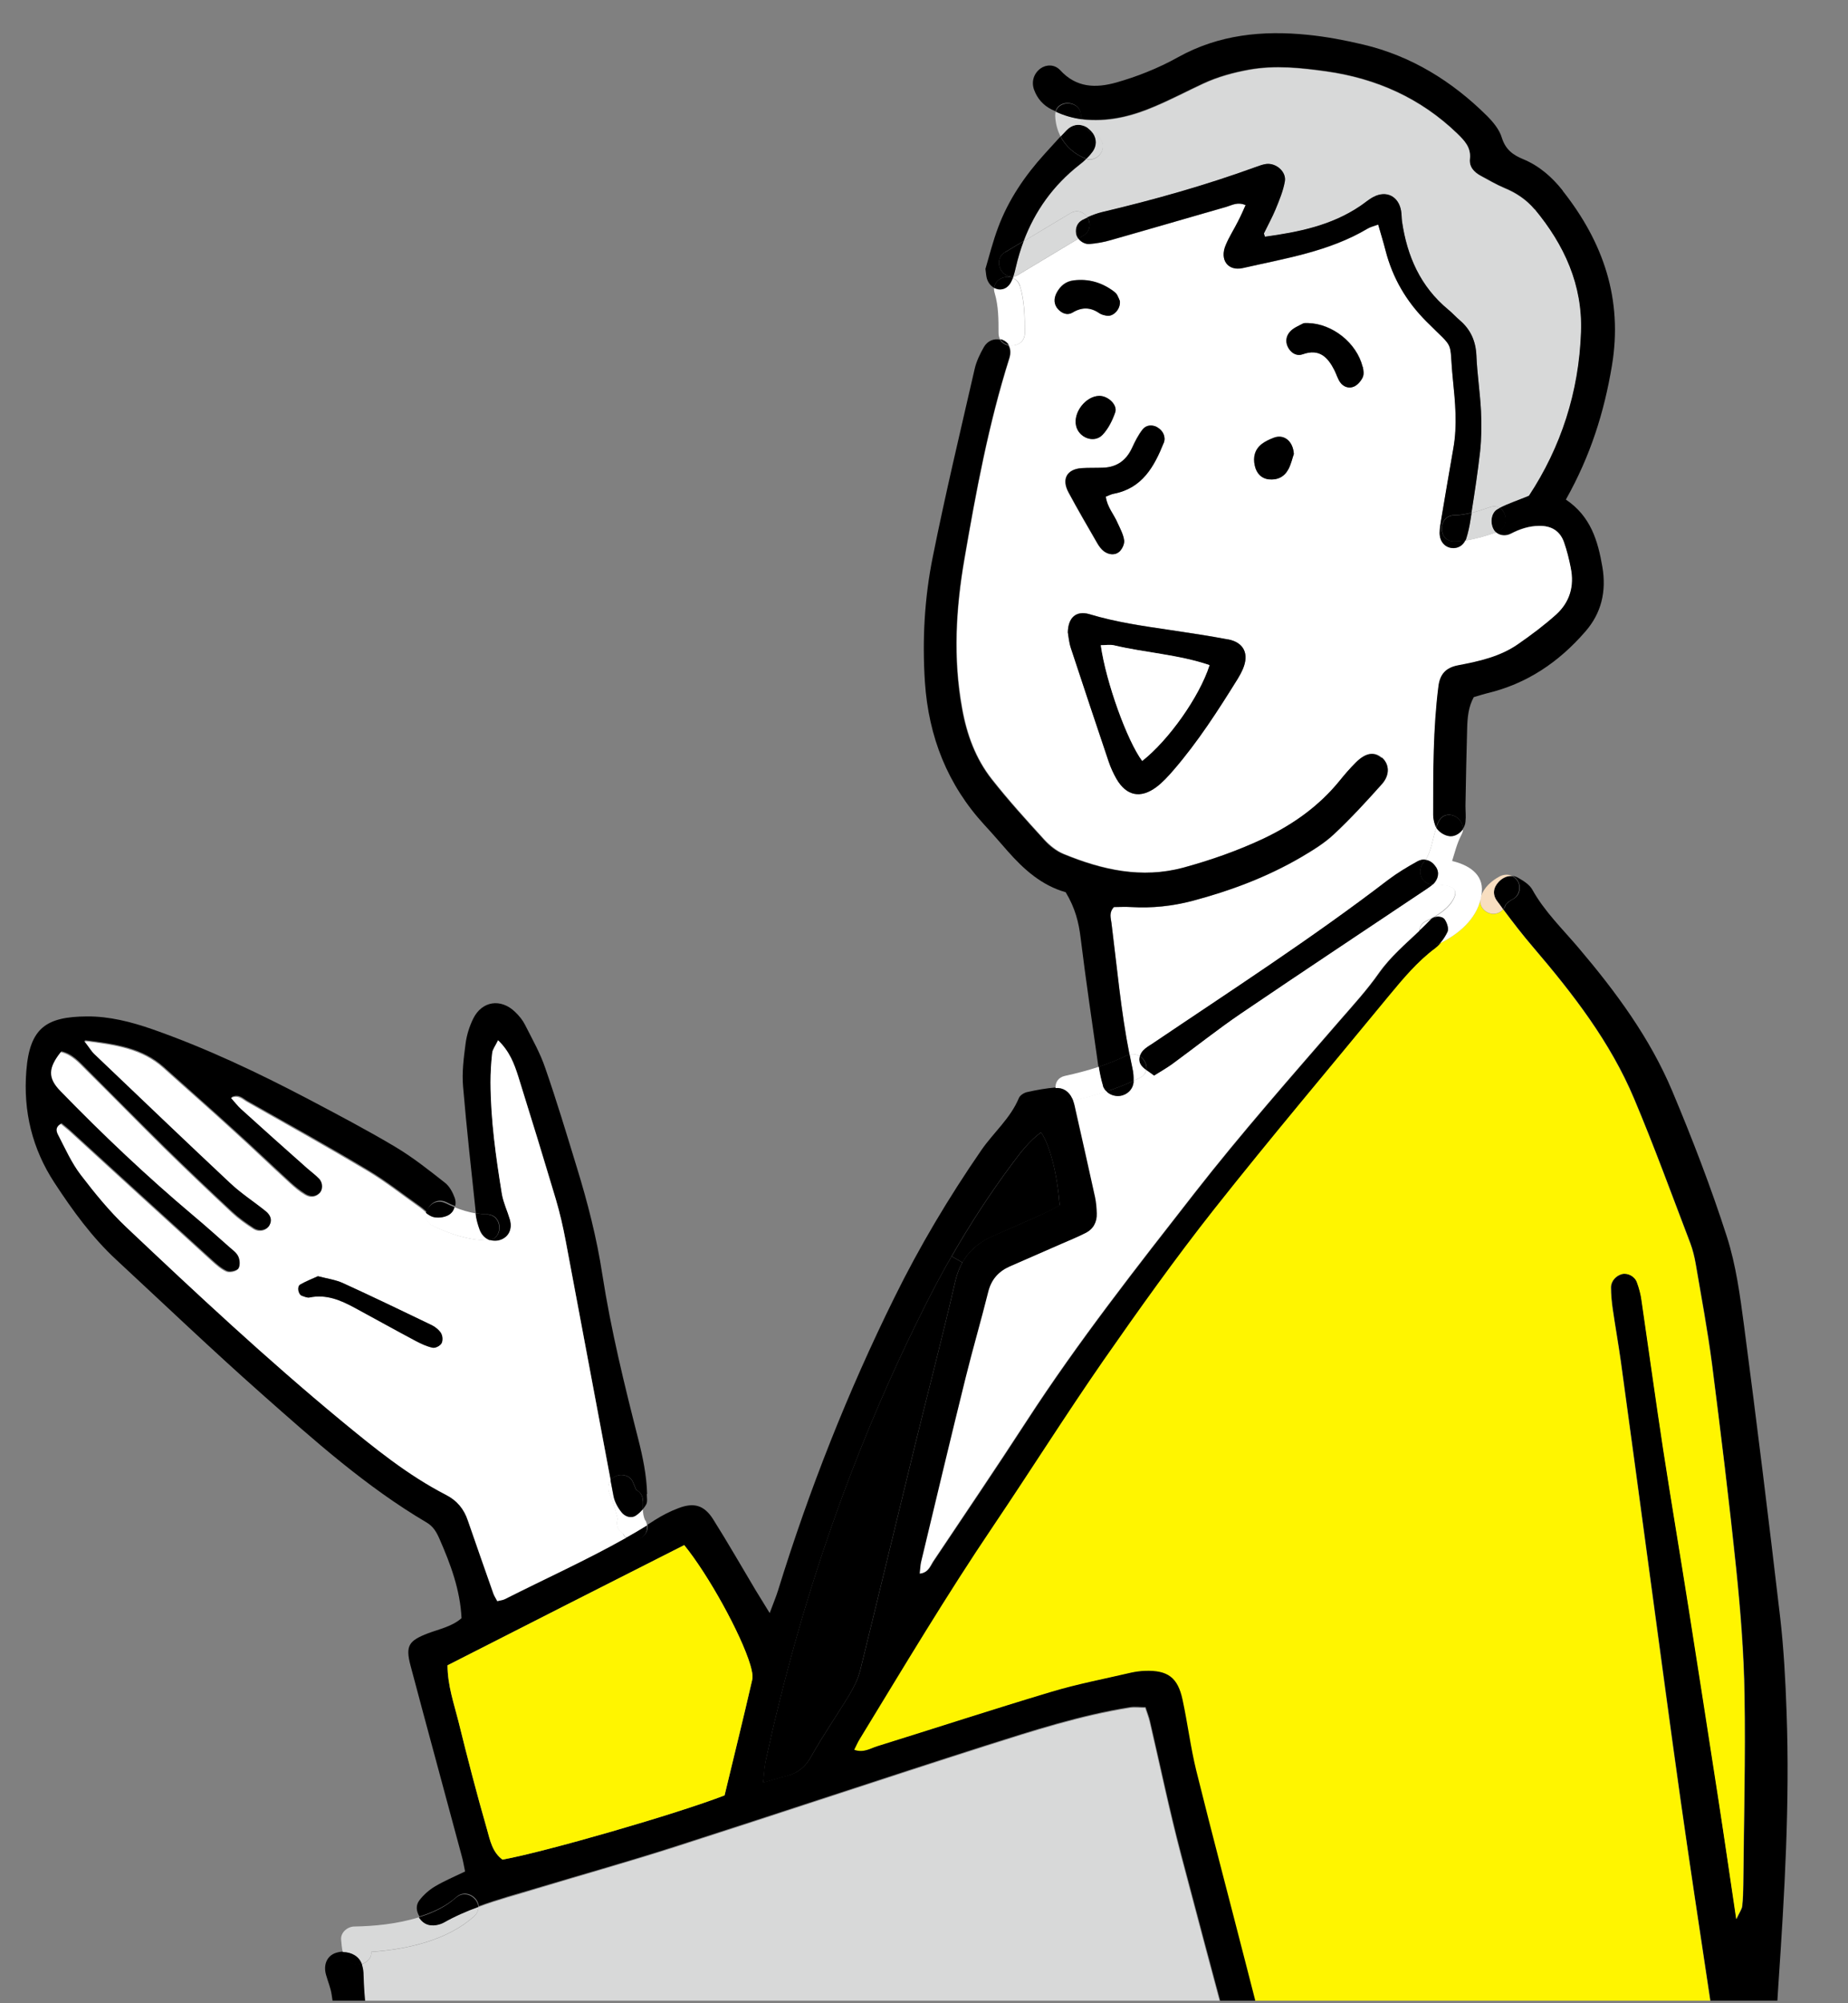
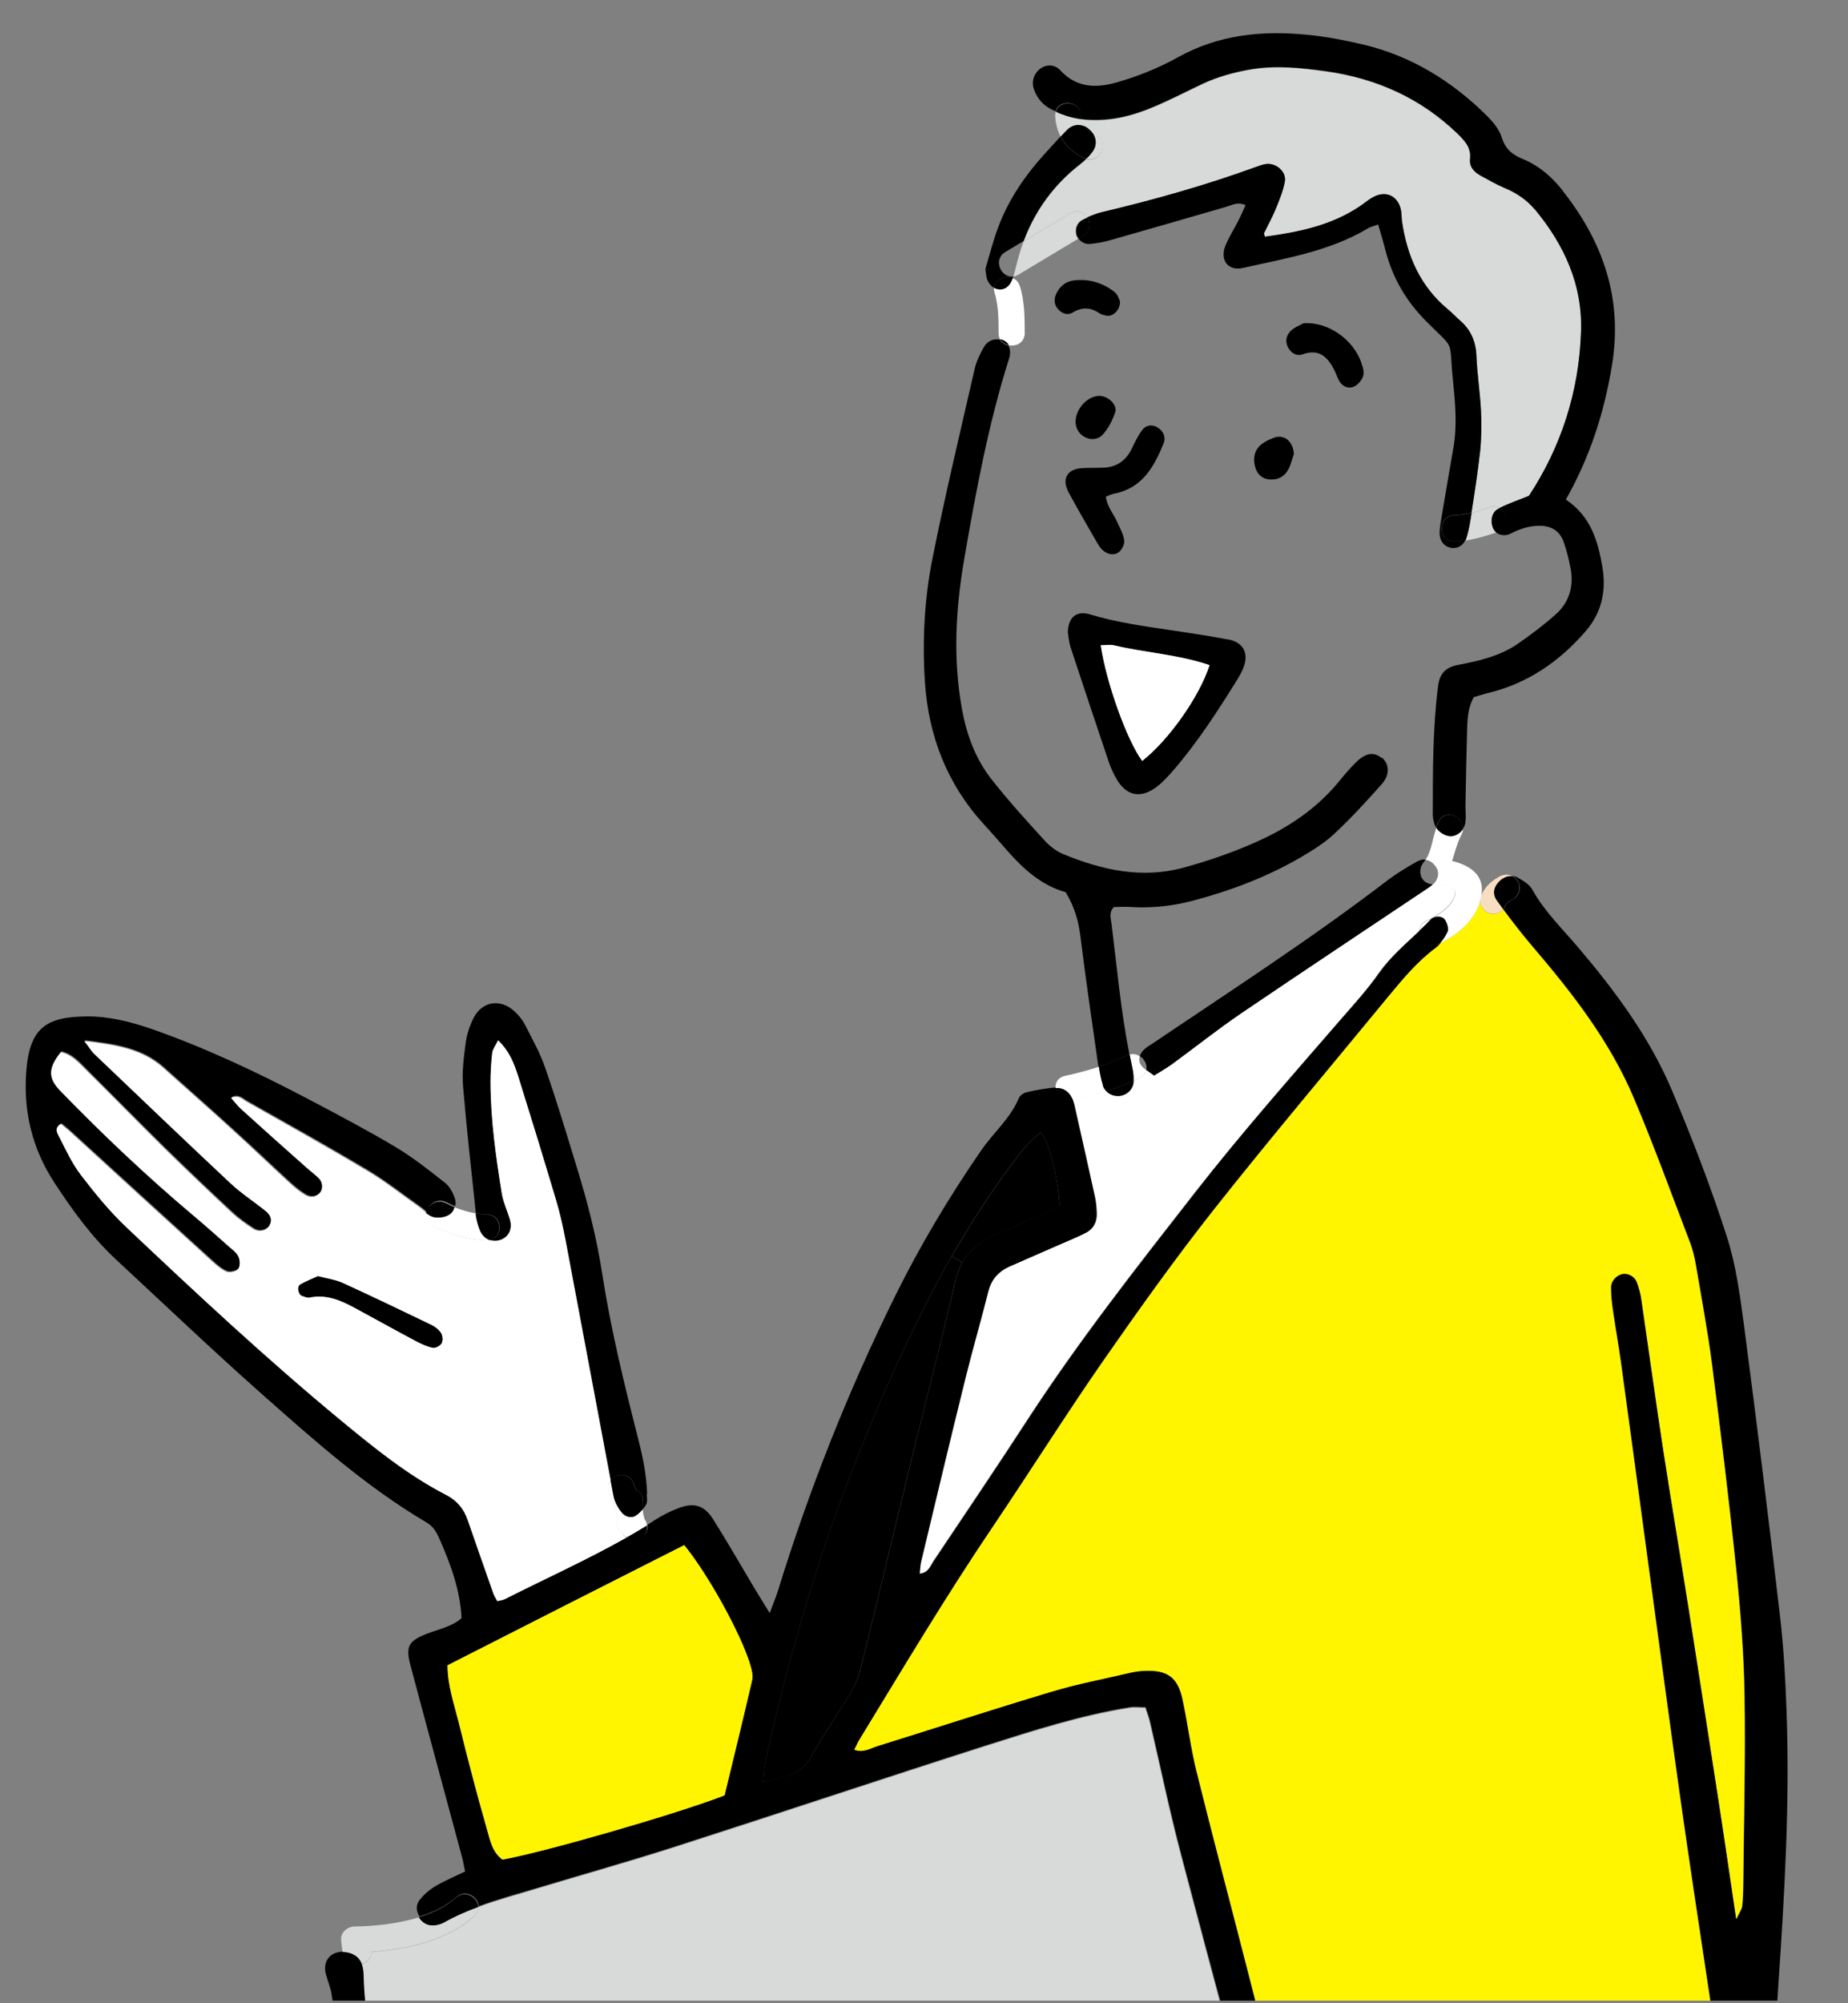
<svg xmlns="http://www.w3.org/2000/svg" id="_レイヤー_1" viewBox="0 0 120 130">
  <rect x="0" y="0" width="120" height="130" fill="#808080" stroke="none" />
  <defs>
    <style>.cls-1{clip-path:url(#clippath);}.cls-2{fill:none;}.cls-2,.cls-3,.cls-4,.cls-5,.cls-6,.cls-7{stroke-width:0px;}.cls-3{fill:#fff500;}.cls-4{fill:#f8dec0;}.cls-5{fill:#d8d9d9;}.cls-6{fill:#000;}.cls-7{fill:#fff;}</style>
    <clipPath id="clippath">
      <rect class="cls-2" x="-2.69" y="-1.53" width="124.65" height="131.36" />
    </clipPath>
  </defs>
  <g class="cls-1">
    <path class="cls-6" d="M111.05,167.47s-.01,0-.03.04c.18-.42.13-.9-.3-1.16-.32-.19-.84-.14-1.08.17,0-.19.02-.37.02-.5,0-.18-.05-.33-.13-.46,1.3-.43,2.61-.84,3.91-1.26,2.46-.79,2.47-.81,2.46-3.42,0-2.38-.42-4.73-.94-7.05-.87-3.91-1.43-7.86-2.03-11.81-.65-4.24-1.3-8.48-1.94-12.71-.63-4.18-1.27-8.36-1.86-12.55-.69-4.87-1.33-9.76-2-14.63-.62-4.59-1.24-9.18-1.87-13.77-.16-1.15-.37-2.29-.53-3.43-.07-.46-.11-.92-.11-1.38,0-.42.33-.77.72-.87.36-.09.83.14.97.54.14.38.24.77.3,1.18.47,3.21.91,6.42,1.4,9.63.52,3.43,1.11,6.86,1.65,10.29.64,4.06,1.28,8.12,1.9,12.19.39,2.57.76,5.14,1.2,8.03.22-.47.36-.65.38-.84.05-.46.06-.93.07-1.39.04-4.11.14-8.23.08-12.34-.04-2.72-.26-5.44-.54-8.15-.46-4.44-1.01-8.86-1.57-13.29-.28-2.18-.69-4.35-1.06-6.51-.08-.46-.19-.91-.35-1.34-1.2-3.14-2.35-6.29-3.65-9.38-1.54-3.67-3.96-6.79-6.53-9.8-.69-.8-1.34-1.64-1.97-2.49.07-.08.12-.18.16-.28,0,0,0-.02.01-.03.03-.04.07-.07.11-.11.02-.01.08-.07.12-.1.08-.06.16-.11.25-.15.41-.22.53-.77.3-1.16-.09-.15-.21-.26-.36-.33.13,0,.26.05.38.12.34.19.73.44.91.76.8,1.44,1.98,2.57,3.02,3.8,2.41,2.84,4.62,5.83,6.07,9.28,1.3,3.09,2.51,6.23,3.54,9.43.6,1.86.86,3.84,1.12,5.79.83,6.31,1.61,12.64,2.35,18.97.23,2.01.34,4.05.41,6.07.22,5.92-.13,11.82-.53,17.72-.14,2.08-.23,4.17-.38,6.25-.06.81-.24,1.6-.31,2.41-.04.45-.02.92.04,1.37.77,5.63,1.82,11.2,2.8,16.79.39,2.22.55,4.48.57,6.75.02,1.86-.78,3.09-2.49,3.76-.49.19-.97.39-1.46.56-1.09.36-2.19.73-3.28,1.09,0,0,0-.02,0-.03,0-.03.06-.23.06-.26Z" />
    <path class="cls-3" d="M115.9,160.89c0,2.61,0,2.63-2.46,3.42-1.3.42-2.61.83-3.91,1.26-.39-.6-1.56-.45-1.56.46v.07c-.16.05-.31.1-.46.16-6.78,2.36-13.56,4.69-20.54,6.44-5.78,1.45-11.54,3.01-17.32,4.47-3.53.9-7.09,1.71-10.63,2.56-.5.12-1.01.3-1.5.03-1.86-3.14-4.66-8.99-5.11-10.67.37-.58.97-.94,1.53-1.33,3.32-2.32,6.66-4.63,9.99-6.94,5.76-3.99,11.5-8.02,17.3-11.96,2.49-1.69,4.87-3.57,7.73-4.63.65-.24.87-.84.66-1.41-.22-.59-.93-.93-1.58-.65-.69.29-1.34.68-2.02,1.02-.29.15-.54.45-1,.24-.08-.22-.19-.47-.26-.75-1.29-4.99-2.57-9.98-3.85-14.97-1.1-4.26-2.22-8.51-3.28-12.78-.38-1.51-.57-3.07-.89-4.6-.3-1.45-.97-1.93-2.46-1.87-.29.01-.58.05-.86.11-1.75.41-3.51.74-5.23,1.26-3.77,1.13-7.51,2.35-11.27,3.52-.44.14-.9.45-1.5.23.15-.3.25-.51.36-.7,2.84-4.65,5.63-9.32,8.68-13.84,2.4-3.55,4.69-7.19,7.13-10.71,2.32-3.33,4.68-6.64,7.19-9.82,3.7-4.68,7.56-9.24,11.35-13.85.92-1.12,1.84-2.23,3.03-3.11.13-.1.25-.22.36-.35t0,0c1.2-.59,2.32-1.54,2.62-2.86,0,.04-.01.08-.02.12-.04.46.41.85.85.85.27,0,.49-.12.63-.3.64.85,1.28,1.69,1.97,2.49,2.57,3.01,4.98,6.12,6.53,9.8,1.31,3.09,2.45,6.25,3.65,9.38.16.43.27.89.35,1.34.37,2.17.77,4.33,1.06,6.51.57,4.43,1.11,8.85,1.57,13.29.28,2.71.49,5.43.54,8.15.07,4.11-.04,8.23-.08,12.34,0,.46-.02.93-.07,1.39-.02.19-.16.37-.38.84-.43-2.9-.8-5.47-1.2-8.03-.63-4.07-1.26-8.13-1.9-12.19-.54-3.43-1.12-6.86-1.65-10.29-.49-3.21-.93-6.42-1.4-9.63-.05-.4-.16-.8-.3-1.18-.14-.4-.61-.63-.97-.54-.39.1-.72.45-.72.87,0,.46.05.93.11,1.38.17,1.15.37,2.29.53,3.43.63,4.59,1.25,9.18,1.87,13.77.66,4.88,1.31,9.76,2,14.63.6,4.19,1.23,8.37,1.86,12.55.64,4.24,1.29,8.47,1.94,12.71.6,3.95,1.16,7.9,2.03,11.81.52,2.32.93,4.67.94,7.05Z" />
    <path class="cls-6" d="M107.97,166.09c0,.87.01,1.77.55,2.48-4.35,1.44-8.71,2.83-13.14,4.02-.16.04-.32.12-.58.22.04.32.03.65.13.95.33.93.7,1.84,1.05,2.76.12.33.25.65.32.99.15.7-.07,1.28-.71,1.61-.56.3-1.15.55-1.74.79-3.69,1.54-7.52,2.67-11.35,3.83-9.92,3.01-19.86,5.9-29.63,9.4-1.63.58-3.25,1.18-4.98,1.81.12.49.32.92.3,1.34-.02.44-.29.87-.36,1.32-.11.68-.19,1.38-.22,2.07-.28,5.85-.53,11.7-.82,17.54-.12,2.43-.32,4.86-.49,7.29,0,.16.02.33.04.6.39.04.78.11,1.17.11,1.04-.02,2.08-.1,3.13-.1,1.32,0,1.87.49,2.08,1.82.12.74.2,1.5.29,2.24.63,5.12,1.26,10.23,1.88,15.35.49,4.03.97,8.06,1.45,12.09-.49.35-.43,1.23.16,1.47,0,.08,0,.16,0,.24-.03.56-.43,1.01-.93,1.12-.45.1-1.02-.24-1.22-.77-.1-.27-.15-.56-.18-.85-.23-2.25-.43-4.5-.68-6.75-.38-3.4-.76-6.79-1.2-10.18-.5-3.91-1.06-7.8-1.61-11.7-.07-.51-.17-1.01-.27-1.59-.46-.04-.85-.11-1.24-.1-1.27.02-2.55.1-3.83.09-1.23,0-1.75-.57-1.55-1.74.79-4.53.8-9.11,1.03-13.68.23-4.63.46-9.26.71-13.89.04-.74.16-1.47.25-2.27-.28.03-.45.01-.6.07-.38.14-.75.3-1.11.49-2.01,1.04-2.64.54-3.37-1.4-.61-1.62-1.23-3.25-1.84-4.87-.2-.54-.43-1.07-.66-1.66-.49-.04-.94-.06-1.39-.12-.75-.1-1.5-.16-2.23-.35-1.56-.39-2.81-1.14-2.89-3.01-1.66-1.01-3.08-2.19-2.65-4.46-.75-.56-1.45-1.15-1.85-2.03-.38-.82-.45-1.66-.19-2.51-.53-.47-1.03-.86-1.48-1.3-1.06-1.04-1.52-2.3-1.33-3.79.11-.88.44-1.22,1.33-1.34.46-.06.93-.04,1.39-.07.68-.05,1.37-.11,2-.16.25-.49-.09-.73-.25-.99-.49-.77-.44-1.54-.09-2.32.45-1.01,1-1.96,1.97-2.68-.08-.4-.12-.8-.22-1.18-2.18-7.74-4.37-15.49-6.56-23.23-.9-3.17-1.75-6.37-2.22-9.64-.06-.45-.25-.88-.37-1.32-.19-.67.08-1.24.64-1.42.16-.05.32-.08.48-.08.05.17.11.33.22.46.27.35.67.41,1.01.31,0,.01.01.03.02.05.07.22.09.45.1.68.08,2.98.71,5.86,1.51,8.71,1.96,6.97,3.93,13.93,5.89,20.89.55,1.95,1.08,3.91,1.6,5.79.13.14.19.24.28.3q1.64,1.12,3.69,1.12c1.28,0,2.55.02,3.83-.05,1.37-.08,2.34.38,2.97,1.64.39.77.91,1.48,1.39,2.21.22.33.47.66.74.96,1.1,1.28,1.61,1.4,3.18.74.48-.2.95-.44,1.38-.64.09-.14.21-.24.2-.33-.14-1.06.41-1.76,1.2-2.34,2.34-1.7,4.64-3.47,7.04-5.1,4.27-2.89,8.65-5.62,12.89-8.55,3.86-2.66,7.6-5.5,11.4-8.26.09-.07.16-.17.25-.27.14-.57-.08-1.12-.23-1.67-2.05-7.66-4.13-15.31-6.15-22.99-.75-2.85-1.35-5.74-2.02-8.62-.06-.27-.17-.54-.29-.91-.35,0-.69-.05-1.01,0-3.21.51-6.3,1.51-9.39,2.49-6.73,2.15-13.42,4.39-20.15,6.55-2.98.96-5.99,1.8-8.98,2.7-1.26.38-2.54.72-3.77,1.18-.04-.6-.86-1.13-1.46-.59-.65.58-1.48.98-2.39,1.26-.22-.35-.25-.74,0-1.06.27-.35.63-.67,1.02-.9.59-.35,1.23-.62,1.94-.96-.07-.33-.12-.66-.21-.98-1.11-4.14-2.24-8.27-3.34-12.41-.33-1.27-.1-1.59,1.15-2.07.75-.28,1.56-.44,2.17-.98-.09-1.84-.71-3.5-1.43-5.14-.19-.44-.41-.82-.84-1.07-3.92-2.31-7.3-5.33-10.68-8.32-3.21-2.84-6.31-5.8-9.46-8.72-1.59-1.47-2.84-3.2-4.02-5-1.45-2.21-2.04-4.65-1.83-7.27.22-2.81,1.31-3.51,3.94-3.53,1.44-.01,2.86.35,4.24.83,3.51,1.23,6.86,2.82,10.14,4.54,1.89,1,3.8,2,5.63,3.09,1.14.68,2.19,1.51,3.23,2.33.3.23.51.63.64.99.06.18.07.36.03.53-.2-.08-.39-.16-.58-.26-.6-.29-1.15.14-1.26.63-.13-.11-.26-.23-.4-.33-1.14-.8-2.23-1.67-3.42-2.38-2.59-1.55-5.22-3.01-7.84-4.49-.27-.15-.54-.48-1.02-.25.23.26.42.52.66.73,1.42,1.28,2.85,2.55,4.28,3.83.26.23.54.44.78.68.26.27.26.71.03.95-.29.3-.64.29-.95.1-.34-.21-.66-.47-.96-.74-1.24-1.14-2.45-2.3-3.7-3.43-1.5-1.37-3.02-2.7-4.53-4.06-1.37-1.23-3.06-1.5-5.14-1.75.37.48.49.68.64.83,2.94,2.8,5.87,5.6,8.83,8.38.71.67,1.55,1.21,2.32,1.83.29.23.44.55.24.92-.19.35-.68.48-1.06.23-.48-.31-.96-.65-1.38-1.04-1.48-1.38-2.95-2.78-4.4-4.2-1.69-1.67-3.36-3.36-5.04-5.04-.49-.49-.95-1.03-1.67-1.19-.82,1.03-.84,1.68-.03,2.52,2.75,2.83,5.61,5.54,8.63,8.08.8.67,1.58,1.37,2.36,2.06.22.19.48.38.58.63.09.23.1.62-.03.79-.14.16-.55.25-.76.17-.35-.15-.67-.44-.97-.71-3.09-2.81-6.17-5.62-9.25-8.44-.17-.15-.35-.29-.52-.43-.42.2-.27.53-.17.73.45.87.86,1.78,1.45,2.56.91,1.2,1.87,2.38,2.96,3.4,4.55,4.3,9.13,8.57,13.96,12.56,2.15,1.77,4.31,3.53,6.8,4.81.72.37,1.17.92,1.42,1.67.55,1.59,1.1,3.17,1.66,4.75.05.16.15.3.25.48.18-.05.35-.06.49-.13,2.63-1.33,5.32-2.54,7.89-3.99.27.19.67.21.94.04.32-.19.44-.51.4-.83.16-.09.31-.19.46-.29.49-.31,1.01-.58,1.55-.78.99-.38,1.66-.2,2.24.71.96,1.52,1.85,3.08,2.77,4.62.26.43.53.85.91,1.48.23-.63.41-1.04.54-1.46,2.02-6.54,4.53-12.89,7.56-19.02,1.64-3.33,3.54-6.51,5.65-9.57.79-1.14,1.88-2.05,2.43-3.37.07-.18.34-.35.54-.39.62-.14,1.24-.25,1.87-.3h.01c.03.48.44.97,1.06.84.03,0,.06-.01.09-.02.08.22.13.46.18.7.42,1.86.85,3.72,1.25,5.59.08.34.1.69.11,1.04.02.57-.22,1.02-.73,1.28-.52.26-1.05.48-1.58.71-1.12.49-2.23.97-3.34,1.46-.73.32-1.2.84-1.4,1.65-.46,1.85-1,3.68-1.46,5.54-.98,3.99-1.94,7.99-2.9,11.99-.05.22-.05.45-.09.75.54-.06.66-.48.85-.77,2.03-3.03,4.08-6.05,6.07-9.12,3.35-5.16,7.15-9.99,10.93-14.83,3-3.84,6.22-7.49,9.41-11.17.88-1.01,1.78-2,2.54-3.08.75-1.06,1.72-1.89,2.65-2.76,0,.55.61,1.15,1.29.83.02,0,.04-.02.06-.03-.11.13-.23.25-.36.35-1.18.88-2.1,1.99-3.03,3.11-3.79,4.61-7.65,9.17-11.35,13.85-2.51,3.18-4.87,6.49-7.19,9.82-2.44,3.52-4.73,7.15-7.13,10.71-3.05,4.51-5.84,9.19-8.68,13.84-.12.19-.21.4-.36.7.6.22,1.05-.09,1.5-.23,3.76-1.17,7.5-2.39,11.27-3.52,1.72-.52,3.48-.85,5.23-1.26.28-.06.57-.1.86-.11,1.49-.06,2.15.42,2.46,1.87.33,1.53.52,3.09.89,4.6,1.06,4.27,2.19,8.52,3.28,12.78,1.28,4.99,2.57,9.98,3.85,14.97.07.27.18.53.26.75.47.21.71-.09,1-.24.67-.34,1.32-.73,2.02-1.02.66-.27,1.37.06,1.58.65.21.57,0,1.17-.66,1.41-2.87,1.06-5.25,2.94-7.73,4.63-5.8,3.94-11.54,7.96-17.3,11.96-3.34,2.31-6.67,4.62-9.99,6.94-.56.39-1.17.75-1.53,1.33.45,1.69,3.25,7.54,5.11,10.67.5.28,1.01.09,1.5-.03,3.55-.85,7.1-1.66,10.63-2.56,5.78-1.47,11.53-3.02,17.32-4.47,6.97-1.75,13.76-4.08,20.54-6.44.16-.06.31-.11.46-.16ZM92.68,177.9c.36-.16.7-.37,1.08-.57-.44-1.32-.84-2.58-1.48-3.85-.6.14-1.15.26-1.7.4-6.73,1.72-13.45,3.46-20.18,5.14-3.87.96-7.79,1.76-11.66,2.71-1.91.47-2.45.16-3.26-1.56-.11-.22-.21-.44-.32-.66.27-.18.45-.49.37-.9-.1-.49-.64-.73-1.09-.6-.9-1.83-1.81-3.65-2.72-5.47-.17-.34-.41-.65-.63-1.02-1,.39-1.91.74-2.81,1.11-1.07.44-2.06.21-2.97-.4-.47-.32-.92-.71-1.28-1.15-.71-.85-1.34-1.75-2-2.62-.31-.41-.62-.82-.92-1.22-.66,0-1.23,0-1.81,0-1.28.02-2.55.07-3.82.07-1.12,0-2.19-.19-3.08-.97-.25-.21-.6-.3-.88-.43q-.57.69-.79,1.53c.43.79,1.26.95,2.01,1.23.91.34,1.84.65,2.74,1.01.31.13.62.34.84.59.57.61.28,1.58-.53,1.78-.3.08-.7,0-.97-.15-1.31-.75-2.66-.95-4.16-.68-1.47.27-2.98.31-4.5.46-.14.79.23,1.36.72,1.87.45.47.94.86,1.65.82.29-.01.59-.02.86.04.68.15.92.99.44,1.51-.19.21-.47.35-.66.56-.44.46-.49.86-.22,1.42.24.49.58.86,1.13,1,.33.09.67.19.99.32.9.35,1.07,1.02.45,1.73-.22.25-.44.49-.64.7.75,1.34.95,1.49,2.11,1.7.28.05.58.04.86.12.43.13.73.69.57,1.12-.13.37-.35.7-.55,1.07.59.61,1.31.8,2.06.85,1.39.1,2.77.08,4.16-.16,3.11-.53,5.99-1.75,8.89-2.92.49-.2.9-.49,1.21-.94.19-.28.46-.53.75-.7.13-.08.27-.12.41-.12.03.5.55.94,1.06.8.01.06.02.13.02.2,0,.23-.03.47-.11.68-.38.87-.9,1.57-1.86,1.94-2.65,1.02-5.3,2-8.08,2.63-.6.14-1.2.3-1.92.49.77,2.11,1.53,4.09,2.48,6.09.35-.12.62-.21.88-.3,2.56-.93,5.08-1.94,7.67-2.77,9.52-3.06,19.07-6.06,28.61-9.09,4.24-1.35,8.51-2.65,12.6-4.43ZM68.81,78.22c-.17-2.09-.63-3.88-1.21-4.74-.76.56-1.32,1.29-1.87,2.03-1.44,1.93-2.75,3.94-3.94,6.02-.57.98-1.1,1.98-1.61,2.99-4.78,9.45-8.2,19.38-10.45,29.71-.08.38-.1.78-.17,1.44.7-.2,1.14-.34,1.58-.45.71-.18,1.18-.59,1.55-1.26.76-1.36,1.66-2.65,2.47-3.99.29-.49.56-1.02.7-1.57,1.19-4.83,2.35-9.67,3.53-14.5.88-3.6,1.82-7.18,2.65-10.78.11-.45.26-.85.46-1.21.44-.77,1.1-1.33,2-1.72,1.11-.48,2.23-.97,3.33-1.47.35-.16.68-.36.98-.52ZM48.84,109.03c.07-.3-.03-.67-.12-.99-.6-2-2.73-5.85-4.29-7.77-2.54,1.29-5.11,2.59-7.68,3.89-2.57,1.31-5.13,2.61-7.69,3.91,0,1.32.41,2.47.71,3.64.58,2.35,1.18,4.7,1.86,7.03.19.69.35,1.47,1,1.94,2.81-.51,11.36-2.98,14.42-4.17.61-2.54,1.23-5.01,1.79-7.48Z" />
    <path class="cls-6" d="M101.48,12.39c2.63,3.33,3.91,7.03,3.19,11.34-.5,3.01-1.39,5.85-2.99,8.69,1.62,1.09,2.08,2.68,2.37,4.37.27,1.59-.06,3.01-1.12,4.21-1.71,1.97-3.79,3.38-6.37,3.99-.28.07-.55.16-.86.25-.35.63-.41,1.32-.43,2.01-.05,1.68-.08,3.36-.11,5.04,0,.35.04.7,0,1.04-.01.17-.08.33-.18.47.06-.79-1.11-1.35-1.56-.51-.07.13-.13.27-.17.41-.03-.05-.06-.1-.08-.16-.08-.22-.13-.45-.13-.68,0-2.78-.01-5.56.34-8.33.1-.82.5-1.23,1.29-1.38,1.37-.26,2.73-.57,3.9-1.38.85-.59,1.69-1.22,2.46-1.91.88-.79,1.18-1.83.95-3.01-.11-.56-.25-1.13-.44-1.67-.26-.74-.82-1.07-1.61-1.06-.66.01-1.24.2-1.82.5-.36.19-.74.12-.98-.08.02,0,.03-.01.05-.02.79-.26.72-1.27.18-1.58.56-.3,1.18-.49,1.9-.79,2.07-3.14,3.25-6.73,3.38-10.63.11-3.04-1.09-5.65-3-7.95-.53-.63-1.2-1.08-1.97-1.39-.53-.22-1.03-.52-1.53-.79-.44-.24-.76-.59-.7-1.11.08-.74-.36-1.18-.82-1.63-2.38-2.3-5.25-3.57-8.49-4.03-1.66-.23-3.33-.41-5.02-.11-1.04.19-2.03.46-2.98.9-1.05.49-2.08,1.03-3.14,1.48-1.39.6-2.84.98-4.39.87-.13,0-.26-.02-.38-.04-.02-.07-.03-.14-.03-.22-.03-.98-1.42-1.08-1.65-.28-.09-.04-.17-.08-.26-.12-.54-.27-.92-.7-1.13-1.27-.19-.52-.03-1.06.42-1.39.37-.26.9-.28,1.27.11,1.05,1.15,2.31,1.18,3.66.8.66-.19,1.32-.41,1.96-.67.7-.28,1.38-.6,2.04-.97,2.65-1.47,5.49-1.75,8.43-1.45,1.2.12,2.41.35,3.59.63,3.12.74,5.77,2.38,8.03,4.62.4.4.81.89.97,1.42.24.77.71,1.12,1.39,1.4,1.04.43,1.87,1.16,2.56,2.03Z" />
    <path class="cls-5" d="M99.66,13.59c1.91,2.3,3.11,4.9,3,7.95-.13,3.9-1.31,7.49-3.38,10.63-.72.3-1.34.5-1.9.79-.16-.1-.38-.14-.63-.05-.4.14-.79.27-1.2.37.2-1.32.41-2.65.56-3.97.09-.86.1-1.73.06-2.6-.06-1.21-.25-2.42-.3-3.63-.05-.93-.37-1.68-1.07-2.28-.27-.22-.5-.49-.77-.71-1.8-1.49-2.66-3.46-2.99-5.71-.03-.23-.02-.47-.06-.69-.16-.94-.96-1.35-1.8-.9-.3.16-.57.39-.86.59-1.87,1.27-4,1.69-6.18,1.99-.04-.14-.08-.2-.06-.23.25-.52.53-1.02.75-1.55.24-.58.49-1.18.6-1.8.11-.63-.57-1.23-1.21-1.14-.22.03-.45.11-.66.19-3.27,1.19-6.61,2.13-9.99,2.93-.33.08-.65.19-.96.34-.22-.34-.66-.55-1.11-.27-1.01.6-2.02,1.21-3.03,1.82.73-1.95,1.91-3.61,3.62-4.95.16-.12.31-.25.45-.39,0,0,0,0,0,0,.43.16.93-.18,1.04-.59.13-.47-.16-.88-.59-1.04,0,0-.02,0-.02-.01-.08-.12-.19-.23-.32-.33-.08-.06-.16-.11-.24-.14-.09-.14-.15-.3-.18-.46.12.02.25.03.38.04,1.55.11,3-.27,4.39-.87,1.07-.45,2.09-.99,3.14-1.48.95-.44,1.94-.71,2.98-.9,1.69-.3,3.36-.12,5.02.11,3.24.46,6.11,1.74,8.49,4.03.46.45.9.89.82,1.63-.06.52.26.87.7,1.11.51.27,1.01.57,1.53.79.77.32,1.44.76,1.97,1.39Z" />
-     <path class="cls-7" d="M102,36.87c.24,1.17-.07,2.21-.95,3.01-.77.69-1.61,1.32-2.46,1.91-1.17.82-2.53,1.12-3.9,1.38-.79.15-1.19.56-1.29,1.38-.35,2.77-.34,5.55-.34,8.33,0,.23.05.47.13.68.02.05.04.11.08.16-.25.69-.31,1.48-.7,2.08-.16-.03-.35,0-.52.1-.66.36-1.31.75-1.9,1.2-4.95,3.8-10.2,7.19-15.37,10.67-.19.13-.39.25-.55.41-.1.11-.17.24-.21.37-.19-.12-.42-.18-.67-.11-.56-2.82-.81-5.68-1.17-8.53-.04-.33-.18-.68.16-1.04.34,0,.74-.02,1.13,0,1.34.08,2.66-.06,3.96-.4,2.47-.66,4.86-1.55,7.07-2.84.75-.44,1.51-.9,2.13-1.49,1.09-1.03,2.12-2.14,3.12-3.26.53-.6.46-1.29-.01-1.71-.49-.42-1.04-.34-1.68.3-.37.37-.71.76-1.04,1.17-1.34,1.66-3.03,2.85-4.94,3.76-1.68.79-3.42,1.4-5.21,1.89-2.72.74-5.28.15-7.79-.88-.46-.19-.9-.55-1.25-.92-1.17-1.28-2.34-2.57-3.41-3.93-1.06-1.34-1.63-2.91-1.93-4.6-.59-3.24-.41-6.49.15-9.69.75-4.39,1.57-8.77,2.92-13.04.1-.32.08-.61-.05-.83.47.1,1.04-.16,1.04-.79,0-1.01-.01-2.06-.31-3.04-.08-.27-.25-.44-.46-.52.01-.03.02-.06.03-.1.11-.01.21-.05.32-.12,1.3-.78,2.6-1.56,3.9-2.34.17.22.45.37.74.35.46-.04.92-.12,1.36-.25,2.51-.71,5-1.45,7.51-2.16.37-.11.74-.34,1.25-.11-.17.35-.32.71-.49,1.05-.26.52-.58,1.01-.8,1.54-.41.96.14,1.72,1.12,1.49,2.76-.63,5.58-1.07,8.08-2.55.19-.11.42-.16.7-.27.17.6.34,1.14.48,1.69.46,1.78,1.35,3.3,2.65,4.6,1.93,1.93,1.45,1.07,1.72,3.74.15,1.5.3,3,.03,4.5-.27,1.54-.53,3.08-.79,4.62-.05.28-.09.57-.1.86,0,.55.31.93.79.98.38.04.71-.14.88-.5.68-.1,1.34-.3,1.99-.52.24.21.62.27.98.08.58-.3,1.16-.49,1.82-.5.79-.01,1.35.32,1.61,1.06.19.54.33,1.11.44,1.67ZM88.49,24.48c.09-.19.05-.46,0-.68-.38-1.55-1.96-2.8-3.54-2.84-.11,0-.25-.02-.34.03-.29.16-.63.29-.84.53-.27.32-.32.74-.06,1.12.22.32.55.47.9.34,1.07-.38,1.62.19,2.05,1.04.13.26.21.55.37.78.22.31.58.43.92.27.23-.11.44-.36.55-.6ZM83.67,30.43c.18-.35.27-.74.34-.96-.05-.9-.68-1.33-1.33-1.06-.27.11-.54.23-.76.4-.44.36-.57.84-.45,1.39.11.52.45.85.91.9.58.06,1.03-.17,1.28-.67ZM80.7,43.43c.42-.99.08-1.74-.96-1.94-1.24-.24-2.5-.42-3.75-.61-1.77-.26-3.53-.51-5.25-1.03-.84-.25-1.38.19-1.4,1.18.05.24.08.65.2,1.03.81,2.46,1.63,4.92,2.46,7.38.13.38.3.75.5,1.1.65,1.11,1.56,1.31,2.6.52.41-.3.76-.7,1.1-1.09,1.59-1.84,2.9-3.88,4.18-5.94.12-.19.23-.4.32-.61ZM75.57,28.74c.15-.39-.05-.82-.44-1.02-.35-.18-.72-.14-.95.15-.28.35-.49.77-.68,1.19-.38.82-.99,1.26-1.89,1.29-.46.02-.93,0-1.39.03-.96.07-1.31.71-.85,1.57.6,1.12,1.24,2.22,1.88,3.32.11.19.26.39.44.52.3.21.69.26.97.02.19-.17.35-.51.32-.74-.05-.38-.25-.75-.42-1.12-.24-.57-.69-1.05-.77-1.72.2-.07.35-.16.52-.19,1.84-.35,2.62-1.75,3.24-3.3ZM71.87,20.49c.43.06.9-.43.85-.94-.04-.1-.1-.26-.18-.41-.05-.1-.14-.18-.24-.25-.77-.57-1.63-.82-2.59-.7-.5.06-.84.34-1.08.76-.23.41-.21.81.07,1.11.26.28.61.41.93.22.61-.37,1.17-.36,1.75.04.13.09.31.14.48.16ZM72.42,26.77c.17-.49-.47-1.09-1.04-1.08-.87.03-1.68,1.07-1.5,1.93.17.79,1.17,1.18,1.72.6.37-.39.64-.93.82-1.45Z" />
    <path class="cls-6" d="M98.55,57.18c.22.38.1.94-.3,1.16-.08.04-.17.09-.25.15-.04.03-.11.08-.12.1-.03.04-.07.07-.11.11,0,0,0,.02-.01.03-.04.1-.09.2-.16.28-.13-.17-.26-.34-.38-.52-.33-.44-.25-.89.1-1.26.25-.26.55-.4.87-.37t0,0c.14.07.27.18.36.33Z" />
    <path class="cls-4" d="M98.19,56.85c-.31-.03-.62.11-.87.37-.35.37-.43.82-.1,1.26.13.17.26.34.38.52-.14.18-.36.3-.63.3-.43,0-.88-.38-.85-.85,0-.04,0-.08.02-.12,0-.05.02-.09.03-.14.17-.59.69-1.04,1.22-1.32.26-.13.55-.14.79-.03Z" />
    <path class="cls-6" d="M97.38,32.96c.54.31.61,1.32-.18,1.58-.02,0-.03.01-.05.02-.04-.03-.08-.08-.11-.12-.3-.42-.25-1.15.2-1.4.05-.03.09-.05.14-.08Z" />
    <path class="cls-5" d="M97.38,32.96s-.09.05-.14.08c-.45.25-.5.98-.2,1.4.03.04.07.08.11.12-.66.22-1.31.42-1.99.52.02-.04.03-.08.05-.12.12-.38.21-.78.27-1.18.03-.16.05-.33.08-.5.41-.1.8-.23,1.2-.37.24-.08.46-.05.63.05Z" />
    <path class="cls-7" d="M94.28,55.87c1.05.25,2.06.83,1.94,2.04,0,.1-.03.19-.04.29-.01.04-.02.09-.03.14-.31,1.32-1.42,2.27-2.62,2.86.19-.22.35-.47.47-.72.09-.19-.02-.56-.16-.77-.19-.28-.69-.27-.93-.02-.23.25-.48.49-.73.72,0-.25.13-.49.44-.63.68-.33,1.46-.78,1.8-1.49.42-.87-.79-.86-1.37-.88.35-.35.44-.77.2-1.14-.17-.27-.41-.44-.68-.47.39-.6.45-1.39.7-2.08.21.34.67.59,1.02.55.27-.03.55-.21.71-.45,0,.11-.04.23-.1.35-.3.57-.43,1.15-.61,1.71Z" />
    <path class="cls-6" d="M96.17,26.7c.04.87.03,1.74-.06,2.6-.15,1.33-.35,2.65-.56,3.97-.36.09-.74.16-1.12.16-1.09.03-1.09,1.72,0,1.69.24,0,.48-.03.72-.06-.17.36-.51.54-.88.5-.47-.06-.79-.44-.79-.98,0-.29.05-.57.1-.86.26-1.54.52-3.09.79-4.62.27-1.51.12-3.01-.03-4.5-.27-2.68.2-1.81-1.72-3.74-1.31-1.31-2.19-2.82-2.65-4.6-.14-.55-.31-1.09-.48-1.69-.28.1-.51.15-.7.27-2.49,1.48-5.32,1.92-8.08,2.55-.98.22-1.53-.53-1.12-1.49.22-.53.54-1.02.8-1.54.18-.34.33-.69.49-1.05-.52-.23-.88,0-1.25.11-2.5.72-5,1.45-7.51,2.16-.44.13-.9.21-1.36.25-.29.03-.57-.13-.74-.35.11-.07.22-.13.33-.2.48-.29.49-.82.26-1.18.31-.14.63-.26.96-.34,3.38-.8,6.72-1.74,9.99-2.93.22-.08.44-.16.66-.19.65-.08,1.33.51,1.21,1.14-.11.62-.36,1.21-.6,1.8-.22.53-.5,1.03-.75,1.55-.02.03.02.1.06.23,2.17-.3,4.3-.72,6.18-1.99.29-.19.55-.43.86-.59.85-.45,1.64-.04,1.8.9.04.23.03.47.06.69.33,2.25,1.19,4.22,2.99,5.71.27.22.5.48.77.71.7.6,1.03,1.35,1.07,2.28.05,1.21.24,2.42.3,3.63Z" />
    <path class="cls-6" d="M95.56,33.27c-.03.16-.05.33-.08.5-.06.4-.15.8-.27,1.18-.01.04-.03.08-.05.12-.24.03-.48.06-.72.06-1.09.03-1.09-1.67,0-1.69.38,0,.75-.07,1.12-.16Z" />
    <path class="cls-6" d="M93.43,53.3c.45-.84,1.62-.29,1.56.51-.17.24-.44.42-.71.45-.35.04-.81-.21-1.02-.55.05-.14.11-.28.17-.41Z" />
    <path class="cls-7" d="M93.04,57.39c.59.02,1.79,0,1.37.88-.35.71-1.12,1.16-1.8,1.49-.3.14-.43.38-.44.63-.92.88-1.9,1.7-2.65,2.76-.76,1.09-1.67,2.08-2.54,3.08-3.19,3.68-6.41,7.33-9.41,11.17-3.78,4.84-7.58,9.67-10.93,14.83-1.99,3.06-4.04,6.08-6.07,9.12-.19.3-.31.71-.85.77.04-.3.04-.53.09-.75.96-4,1.91-8,2.9-11.99.46-1.86,1-3.69,1.46-5.54.2-.81.67-1.33,1.4-1.65,1.12-.49,2.23-.97,3.34-1.46.53-.23,1.07-.45,1.58-.71.51-.26.75-.71.73-1.28-.01-.35-.04-.7-.11-1.04-.41-1.87-.83-3.73-1.25-5.59-.05-.24-.1-.48-.18-.7.73-.16,1.46-.35,2.17-.59.22.22.55.33.87.29.47-.05.86-.43.89-.92,0-.02,0-.04,0-.06.14-.05.27-.12.41-.19.25-.12.38-.31.42-.51.15.11.32.22.5.36.43-.27.82-.49,1.18-.75,1.49-1.09,2.94-2.24,4.46-3.28,4.01-2.73,8.06-5.41,12.09-8.1.1-.06.19-.13.28-.2.03-.03.06-.05.08-.08h0Z" />
    <path class="cls-6" d="M93.83,59.7c.14.21.25.58.16.77-.12.25-.28.51-.47.72t0,0s-.04.02-.06.03c-.68.33-1.3-.27-1.29-.83.25-.23.49-.47.73-.72.24-.25.75-.26.93.02Z" />
-     <path class="cls-6" d="M93.24,56.26c.24.36.16.79-.2,1.14h0c-.79-.03-1.06-.88-.6-1.44.04-.05.08-.11.12-.16.27.03.51.2.68.47Z" />
    <path class="cls-6" d="M93.03,57.39s-.05.05-.08.08c-.09.07-.19.14-.28.2-4.03,2.7-8.08,5.38-12.09,8.1-1.53,1.04-2.97,2.19-4.46,3.28-.36.26-.75.48-1.18.75-.18-.14-.35-.25-.5-.36.07-.33-.12-.71-.42-.9.03-.13.11-.26.21-.37.15-.16.35-.29.55-.41,5.17-3.49,10.41-6.87,15.37-10.67.6-.45,1.25-.84,1.9-1.2.17-.09.35-.13.52-.1-.04.06-.08.11-.12.16-.46.56-.19,1.42.6,1.44Z" />
    <path class="cls-6" d="M89.73,49.16c.48.41.54,1.1.01,1.71-1,1.12-2.02,2.24-3.12,3.26-.63.59-1.39,1.05-2.13,1.49-2.21,1.29-4.6,2.19-7.07,2.84-1.3.34-2.62.48-3.96.4-.4-.03-.79,0-1.13,0-.34.36-.2.71-.16,1.04.36,2.85.61,5.71,1.17,8.53-.06.02-.12.04-.18.07-.59.29-1.2.53-1.83.74,0-.04-.01-.08-.02-.12-.39-2.75-.8-5.5-1.14-8.26-.12-1-.35-1.93-.97-2.96-1.56-.44-2.72-1.48-3.77-2.67-.5-.57-.99-1.14-1.5-1.69-2.41-2.62-3.63-5.73-3.87-9.27-.18-2.74-.03-5.46.51-8.13.82-4.09,1.79-8.14,2.72-12.2.11-.49.35-.98.6-1.42.24-.41.65-.56,1.04-.48.12.21.33.34.55.38.12.22.15.51.05.83-1.35,4.26-2.16,8.65-2.92,13.04-.55,3.2-.74,6.45-.15,9.69.3,1.69.88,3.26,1.93,4.6,1.07,1.36,2.24,2.65,3.41,3.93.34.38.78.73,1.25.92,2.51,1.03,5.07,1.61,7.79.88,1.79-.49,3.53-1.1,5.21-1.89,1.91-.91,3.6-2.11,4.94-3.76.33-.41.67-.8,1.04-1.17.64-.64,1.19-.72,1.68-.3Z" />
    <path class="cls-6" d="M88.49,23.8c.05.22.09.49,0,.68-.11.24-.32.49-.55.6-.33.16-.7.04-.92-.27-.16-.23-.24-.52-.37-.78-.43-.85-.98-1.42-2.05-1.04-.35.13-.68-.02-.9-.34-.26-.39-.22-.81.06-1.12.21-.24.55-.38.84-.53.09-.05.23-.02.34-.03,1.58.04,3.15,1.29,3.54,2.84Z" />
    <path class="cls-6" d="M84.01,29.48c-.08.21-.16.61-.34.96-.26.5-.71.73-1.28.67-.46-.05-.8-.37-.91-.9-.12-.55,0-1.04.45-1.39.22-.17.49-.3.76-.4.65-.27,1.28.17,1.33,1.06Z" />
    <path class="cls-5" d="M82.82,143.34c.15.55.38,1.1.23,1.67-.1.11-.16.21-.25.27-3.8,2.76-7.54,5.6-11.4,8.26-4.24,2.93-8.62,5.66-12.89,8.55-2.4,1.62-4.7,3.39-7.04,5.1-.79.58-1.34,1.28-1.2,2.34,0,.08-.11.19-.2.33-.43.2-.9.44-1.38.64-1.57.65-2.08.53-3.18-.74-.27-.3-.52-.63-.74-.96-.48-.73-1-1.43-1.39-2.21-.63-1.25-1.6-1.72-2.97-1.64-1.27.07-2.55.04-3.83.05q-2.05,0-3.69-1.12c-.09-.06-.16-.16-.28-.3-.52-1.89-1.05-3.85-1.6-5.79-1.96-6.97-3.94-13.93-5.89-20.89-.8-2.85-1.43-5.73-1.51-8.71,0-.23-.03-.46-.1-.68,0-.02,0-.03-.02-.05.37-.11.66-.42.62-.79,2.35-.16,4.96-.76,6.68-2.31.2-.19.28-.4.27-.6,1.23-.46,2.51-.79,3.77-1.18,2.99-.9,6-1.75,8.98-2.7,6.73-2.16,13.42-4.4,20.15-6.55,3.09-.98,6.18-1.98,9.39-2.49.33-.05.66,0,1.01,0,.12.37.23.64.29.91.67,2.87,1.27,5.77,2.02,8.62,2.02,7.67,4.1,15.33,6.15,22.99Z" />
    <path class="cls-6" d="M79.74,41.49c1.04.2,1.39.95.96,1.94-.09.21-.2.41-.32.61-1.28,2.06-2.59,4.1-4.18,5.94-.34.39-.69.78-1.1,1.09-1.04.78-1.96.58-2.6-.52-.2-.35-.37-.72-.5-1.1-.83-2.46-1.65-4.92-2.46-7.38-.13-.38-.16-.79-.2-1.03.02-.98.56-1.42,1.4-1.18,1.72.52,3.49.77,5.25,1.03,1.26.19,2.51.37,3.75.61ZM74.17,49.38c1.72-1.35,3.71-4.16,4.37-6.21-2.02-.68-4.17-.8-6.23-1.29-.26-.06-.55,0-.83,0,.34,2.4,1.72,6.2,2.69,7.51Z" />
    <path class="cls-7" d="M78.54,43.17c-.66,2.05-2.65,4.86-4.37,6.21-.98-1.31-2.35-5.11-2.69-7.51.29,0,.57-.05.83,0,2.06.49,4.21.6,6.23,1.29Z" />
    <path class="cls-6" d="M75.13,27.72c.39.21.59.63.44,1.02-.62,1.55-1.4,2.95-3.24,3.3-.16.03-.32.11-.52.19.08.67.53,1.15.77,1.72.17.37.37.74.42,1.12.03.24-.14.58-.32.74-.28.24-.67.19-.97-.02-.18-.13-.33-.33-.44-.52-.63-1.1-1.28-2.2-1.88-3.32-.46-.86-.11-1.5.85-1.57.46-.03.93-.01,1.39-.03.9-.03,1.51-.47,1.89-1.29.19-.41.4-.83.68-1.19.23-.29.6-.33.95-.15Z" />
-     <path class="cls-6" d="M74.01,68.54c.3.2.49.58.42.9-.14-.1-.25-.19-.33-.31-.13-.18-.15-.39-.09-.59Z" />
+     <path class="cls-6" d="M74.01,68.54Z" />
    <path class="cls-7" d="M74.1,69.13c.08.12.2.22.33.31-.04.2-.17.39-.42.51-.14.06-.27.13-.41.19,0-.26,0-.54-.07-.79-.07-.31-.14-.61-.19-.92.25-.06.48,0,.67.11-.06.2-.04.41.09.59Z" />
    <path class="cls-6" d="M73.54,69.35c.06.26.08.53.07.79-.58.27-1.16.49-1.76.69-.11-.1-.19-.23-.24-.37-.12-.4-.21-.82-.27-1.23.63-.21,1.23-.45,1.83-.74.06-.03.12-.05.18-.07.06.31.13.61.19.92Z" />
    <path class="cls-6" d="M73.61,70.14s0,.04,0,.06c-.03.49-.42.86-.89.92-.32.04-.65-.07-.87-.29.6-.2,1.19-.43,1.76-.69Z" />
    <path class="cls-6" d="M72.72,19.55c.05.51-.42,1.01-.85.94-.16-.03-.35-.07-.48-.16-.58-.4-1.14-.41-1.75-.04-.32.19-.67.06-.93-.22-.28-.3-.3-.71-.07-1.11.24-.42.58-.7,1.08-.76.96-.12,1.82.13,2.59.7.09.07.18.15.24.25.08.15.14.31.18.41Z" />
    <path class="cls-6" d="M71.37,25.69c.58-.01,1.22.59,1.04,1.08-.18.52-.45,1.06-.82,1.45-.55.57-1.55.19-1.72-.6-.19-.86.63-1.91,1.5-1.93Z" />
    <path class="cls-7" d="M71.61,70.47c.05.14.13.27.24.37-.71.24-1.44.44-2.17.59-.01-.05-.03-.09-.05-.14-.21-.46-.59-.73-1.09-.68-.02-.35.16-.69.61-.79.74-.16,1.47-.35,2.2-.59.06.41.15.83.27,1.23Z" />
    <path class="cls-5" d="M71,8.67c.43.16.72.57.59,1.04-.11.41-.61.75-1.04.59,0,0,0,0,0,0,.15-.14.28-.29.4-.45.28-.38.27-.82.03-1.19,0,0,.02,0,.02.01Z" />
    <path class="cls-6" d="M70.97,8.66c.24.36.25.81-.03,1.19-.12.16-.25.31-.4.45-.74-.27-1.33-.79-1.67-1.45.13-.14.26-.27.39-.41.34-.35.77-.43,1.16-.26.13.21.32.38.55.47Z" />
    <path class="cls-6" d="M70.65,8.33c.13.1.24.21.32.33-.23-.09-.42-.26-.55-.47.08.03.16.08.24.14Z" />
    <path class="cls-6" d="M70.61,14.11c.23.37.22.9-.26,1.18-.11.07-.22.13-.33.2-.08-.1-.13-.22-.15-.33-.06-.38.09-.71.41-.89.11-.06.22-.11.33-.16Z" />
    <path class="cls-5" d="M70.61,14.11c-.11.05-.22.11-.33.16-.32.17-.47.5-.41.89.02.12.07.23.15.33-1.3.78-2.6,1.56-3.9,2.34-.11.07-.22.11-.32.12.07-.21.12-.42.17-.63.14-.57.3-1.13.5-1.66,1.01-.61,2.02-1.21,3.03-1.82.46-.27.89-.07,1.11.27Z" />
    <path class="cls-6" d="M70.54,10.3c-.14.14-.29.27-.45.39-1.71,1.34-2.89,3.01-3.62,4.95-.4.24-.8.48-1.2.72-.82.5-.26,1.7.53,1.58-.01.03-.02.07-.03.1-.49-.21-1.15.08-1.21.64-.22-.11-.38-.32-.47-.58-.05-.16-.06-.34-.1-.65.24-.82.48-1.77.82-2.68.67-1.8,1.74-3.37,3.03-4.79.34-.37.68-.75,1.02-1.12.35.66.93,1.17,1.67,1.45Z" />
    <path class="cls-5" d="M70.24,7.73c.03.16.09.32.18.46-.39-.17-.82-.09-1.16.26-.13.14-.26.27-.39.41-.21-.4-.33-.85-.35-1.34,0-.1,0-.19.04-.28.53.25,1.09.41,1.68.49Z" />
    <path class="cls-6" d="M70.21,7.52c0,.07,0,.14.03.22-.59-.08-1.15-.24-1.68-.49.23-.8,1.62-.71,1.65.28Z" />
    <path class="cls-6" d="M69.63,71.29s.04.09.05.14c-.03,0-.06.02-.09.02-.62.13-1.03-.36-1.06-.84.5-.04.89.23,1.09.68Z" />
    <path class="cls-6" d="M67.6,73.48c.59.87,1.04,2.65,1.21,4.74-.3.16-.63.37-.98.52-1.11.5-2.22.98-3.33,1.47-.9.39-1.56.94-2,1.72l-.7-.4c1.19-2.08,2.5-4.09,3.94-6.02.55-.74,1.11-1.48,1.87-2.03Z" />
-     <path class="cls-6" d="M65.27,16.37c.4-.24.8-.48,1.2-.72-.2.53-.37,1.09-.5,1.66-.05.21-.1.43-.17.63-.79.12-1.36-1.08-.53-1.58Z" />
    <path class="cls-7" d="M66.23,18.57c.3.98.31,2.02.31,3.04,0,.63-.56.9-1.04.79-.09-.15-.22-.27-.4-.33-.05-.02-.1-.03-.16-.05-.06-.11-.1-.25-.1-.41,0-.87,0-1.75-.25-2.59-.04-.12-.05-.23-.04-.33.08.04.17.07.26.09.38.06.68-.16.84-.48.04-.08.08-.16.11-.25.21.08.38.25.46.52Z" />
    <path class="cls-6" d="M65.77,18.04c-.03.08-.07.17-.11.25-.16.32-.46.54-.84.48-.09-.02-.18-.05-.26-.09.05-.56.72-.85,1.21-.64Z" />
    <path class="cls-6" d="M65.11,22.06c.17.07.31.18.4.33-.23-.04-.44-.17-.55-.38.05.01.11.03.16.05Z" />
    <path class="cls-6" d="M61.79,81.53l.7.4c-.2.35-.35.75-.46,1.21-.83,3.61-1.77,7.19-2.65,10.78-1.18,4.83-2.34,9.67-3.53,14.5-.14.55-.41,1.08-.7,1.57-.81,1.34-1.71,2.62-2.47,3.99-.37.67-.84,1.07-1.55,1.26-.44.11-.87.25-1.58.45.07-.66.08-1.06.17-1.44,2.25-10.34,5.67-20.27,10.45-29.71.51-1.01,1.04-2.01,1.61-2.99Z" />
    <path class="cls-3" d="M48.72,108.04c.09.32.19.68.12.99-.57,2.47-1.18,4.94-1.79,7.48-3.06,1.19-11.61,3.66-14.42,4.17-.65-.47-.81-1.25-1-1.94-.67-2.33-1.28-4.68-1.86-7.03-.29-1.17-.7-2.32-.71-3.64,2.56-1.3,5.12-2.6,7.69-3.91,2.57-1.3,5.13-2.6,7.68-3.89,1.56,1.91,3.69,5.77,4.29,7.77Z" />
    <path class="cls-6" d="M42,96.95c0,.23.06.5-.04.68-.06.11-.13.21-.21.3-.01-.17,0-.35,0-.52,0-.37-.19-.6-.44-.73-.07-.19-.15-.37-.23-.55-.2-.42-.79-.52-1.16-.3-.11.06-.2.15-.26.24-.98-5.18-1.94-10.36-2.92-15.54-.17-.91-.38-1.81-.64-2.7-.79-2.66-1.61-5.32-2.44-7.97-.26-.81-.56-1.62-1.31-2.35-.17.35-.35.58-.38.82-.08.63-.11,1.27-.11,1.91.01,2.44.35,4.85.74,7.25.09.57.36,1.1.52,1.65.17.59-.05,1.09-.55,1.3-.25.11-.51.11-.74.03.88-.19.81-1.65-.21-1.67-.24,0-.48-.03-.72-.07-.29-2.73-.6-5.48-.83-8.22-.08-.91.04-1.85.16-2.76.07-.57.25-1.14.5-1.65.57-1.15,1.8-1.33,2.73-.42.25.24.48.52.63.82.47.93.99,1.84,1.32,2.82.74,2.13,1.39,4.29,2.05,6.45.7,2.27,1.29,4.57,1.65,6.92.56,3.61,1.43,7.15,2.33,10.68.3,1.18.55,2.37.58,3.59Z" />
    <path class="cls-6" d="M42.01,98.99c.04.33-.08.65-.4.83-.27.17-.68.15-.94-.04.45-.25.9-.52,1.34-.79Z" />
    <path class="cls-7" d="M41.92,98.67c.05.11.08.21.09.32-.44.27-.89.54-1.34.79-.09-.07-.16-.15-.22-.26h0c-.05-.04-.1-.07-.15-.11-.24-.2-.29-.54-.2-.84-.05-.19-.09-.38-.15-.57-.06-.22-.13-.44-.21-.65-.03-.09-.07-.19-.1-.27-.01-.03-.03-.07-.04-.08-.15-.31-.14-.65.04-.92.06.33.13.66.19,1,.07.38.28.76.52,1.06.21.27.6.43.93.22.17-.11.33-.25.46-.42.01.25.05.51.16.74Z" />
    <path class="cls-6" d="M41.75,97.41c0,.17,0,.35,0,.52-.14.16-.29.31-.46.42-.33.21-.72.05-.93-.22-.24-.3-.45-.68-.52-1.06-.06-.33-.13-.66-.19-1,.06-.09.15-.18.26-.24.37-.22.96-.11,1.16.3.08.18.16.36.23.55.25.12.44.36.44.73Z" />
    <path class="cls-7" d="M40.45,99.53c.05.11.12.19.22.26-2.57,1.45-5.26,2.66-7.89,3.99-.14.07-.31.08-.49.13-.09-.18-.19-.32-.25-.48-.56-1.58-1.11-3.17-1.66-4.75-.25-.75-.7-1.3-1.42-1.67-2.49-1.28-4.65-3.04-6.8-4.81-4.83-3.99-9.41-8.26-13.96-12.56-1.09-1.03-2.05-2.21-2.96-3.4-.59-.77-1-1.69-1.45-2.56-.11-.2-.25-.53.17-.73.16.14.35.28.52.43,3.08,2.82,6.16,5.63,9.25,8.44.3.27.61.55.97.71.21.08.62,0,.76-.17.14-.17.13-.55.03-.79-.1-.25-.36-.44-.58-.63-.78-.69-1.56-1.39-2.36-2.06-3.02-2.54-5.88-5.25-8.63-8.08-.82-.84-.8-1.49.03-2.52.71.16,1.18.7,1.67,1.19,1.69,1.67,3.35,3.37,5.04,5.04,1.45,1.42,2.92,2.82,4.4,4.2.42.39.9.73,1.38,1.04.38.25.87.12,1.06-.23.2-.37.05-.68-.24-.92-.77-.62-1.61-1.16-2.32-1.83-2.96-2.77-5.89-5.58-8.83-8.38-.16-.15-.27-.35-.64-.83,2.08.25,3.77.52,5.14,1.75,1.51,1.36,3.04,2.69,4.53,4.06,1.25,1.13,2.46,2.3,3.7,3.43.3.27.61.54.96.74.31.19.66.19.95-.1.22-.23.23-.68-.03-.95-.24-.25-.52-.45-.78-.68-1.43-1.27-2.86-2.54-4.28-3.83-.23-.21-.43-.47-.66-.73.49-.22.75.1,1.02.25,2.62,1.48,5.25,2.95,7.84,4.49,1.19.71,2.28,1.58,3.42,2.38.14.1.27.22.4.33-.08.31.03.64.41.83,1.11.54,2.28.94,3.53.96.07,0,.14,0,.2-.02h0c.23.08.49.07.74-.03.5-.21.72-.71.55-1.3-.16-.55-.42-1.09-.52-1.65-.39-2.4-.73-4.81-.74-7.25,0-.63.04-1.27.11-1.91.03-.25.22-.47.38-.82.75.72,1.05,1.53,1.31,2.35.83,2.65,1.64,5.3,2.44,7.97.26.88.47,1.79.64,2.7.98,5.18,1.94,10.36,2.92,15.54-.18.26-.19.61-.04.92,0,.01.03.06.04.08.03.09.07.18.1.27.08.22.14.43.21.65.06.19.1.38.15.57-.09.3-.04.63.2.84.05.04.1.07.15.11h0ZM28.66,87.18c.1-.16.08-.48-.02-.64-.14-.22-.38-.43-.63-.55-1.92-.93-3.83-1.85-5.77-2.73-.47-.21-.99-.28-1.61-.44-.36.16-.77.33-1.15.54-.22.13-.13.64.11.73.16.05.34.14.49.11,1.09-.23,2.04.18,2.96.68,1.31.71,2.62,1.44,3.94,2.14.35.19.72.36,1.1.44.17.03.47-.12.57-.28Z" />
    <path class="cls-6" d="M31.6,78.81c1.01.02,1.09,1.49.21,1.67h0c-.28-.1-.52-.33-.66-.67-.12-.32-.22-.66-.26-1.01,0-.03,0-.05,0-.07.24.04.48.07.72.07Z" />
    <path class="cls-7" d="M31.8,80.48c-.06.01-.13.02-.2.02-1.24-.03-2.42-.43-3.53-.96-.38-.19-.49-.52-.41-.83.14.11.29.21.45.26.3.08.7.04.98-.1.22-.11.37-.31.42-.53.44.18.9.32,1.37.4,0,.03,0,.05,0,.07.04.34.14.68.26,1.01.13.34.37.57.66.67Z" />
    <path class="cls-5" d="M31.06,123.75c.01.21-.07.42-.27.6-1.72,1.55-4.33,2.15-6.68,2.31.04.37-.25.68-.62.79-.17-.49-.67-.78-1.23-.77-.07-.26-.08-.55-.11-.81-.04-.46.41-.84.85-.85,1.26-.02,2.81-.16,4.2-.6.01.03.03.05.05.08.26.37.63.5,1.07.43.16-.03.34-.08.49-.16.73-.41,1.48-.74,2.25-1.02Z" />
    <path class="cls-6" d="M29.6,123.16c.6-.55,1.42-.02,1.46.59-.77.28-1.53.61-2.25,1.02-.15.08-.32.13-.49.16-.44.07-.8-.06-1.07-.43-.02-.03-.04-.05-.05-.08.91-.28,1.75-.68,2.39-1.26Z" />
    <path class="cls-6" d="M28.93,78.08c.19.09.38.18.58.26-.05.22-.19.41-.42.53-.28.14-.68.19-.98.1-.16-.05-.31-.15-.45-.26.12-.49.67-.92,1.26-.63Z" />
    <path class="cls-6" d="M28.65,86.54c.1.16.11.48.02.64-.09.16-.4.32-.57.28-.38-.08-.75-.26-1.1-.44-1.32-.7-2.62-1.43-3.94-2.14-.92-.5-1.86-.91-2.96-.68-.15.03-.33-.06-.49-.11-.24-.09-.33-.6-.11-.73.38-.22.8-.38,1.15-.54.62.16,1.14.23,1.61.44,1.93.88,3.85,1.81,5.77,2.73.25.12.49.32.63.55Z" />
    <path class="cls-6" d="M23.49,127.45c-.34.1-.74.03-1.01-.31-.11-.13-.17-.29-.22-.46.56,0,1.06.28,1.23.77Z" />
  </g>
</svg>